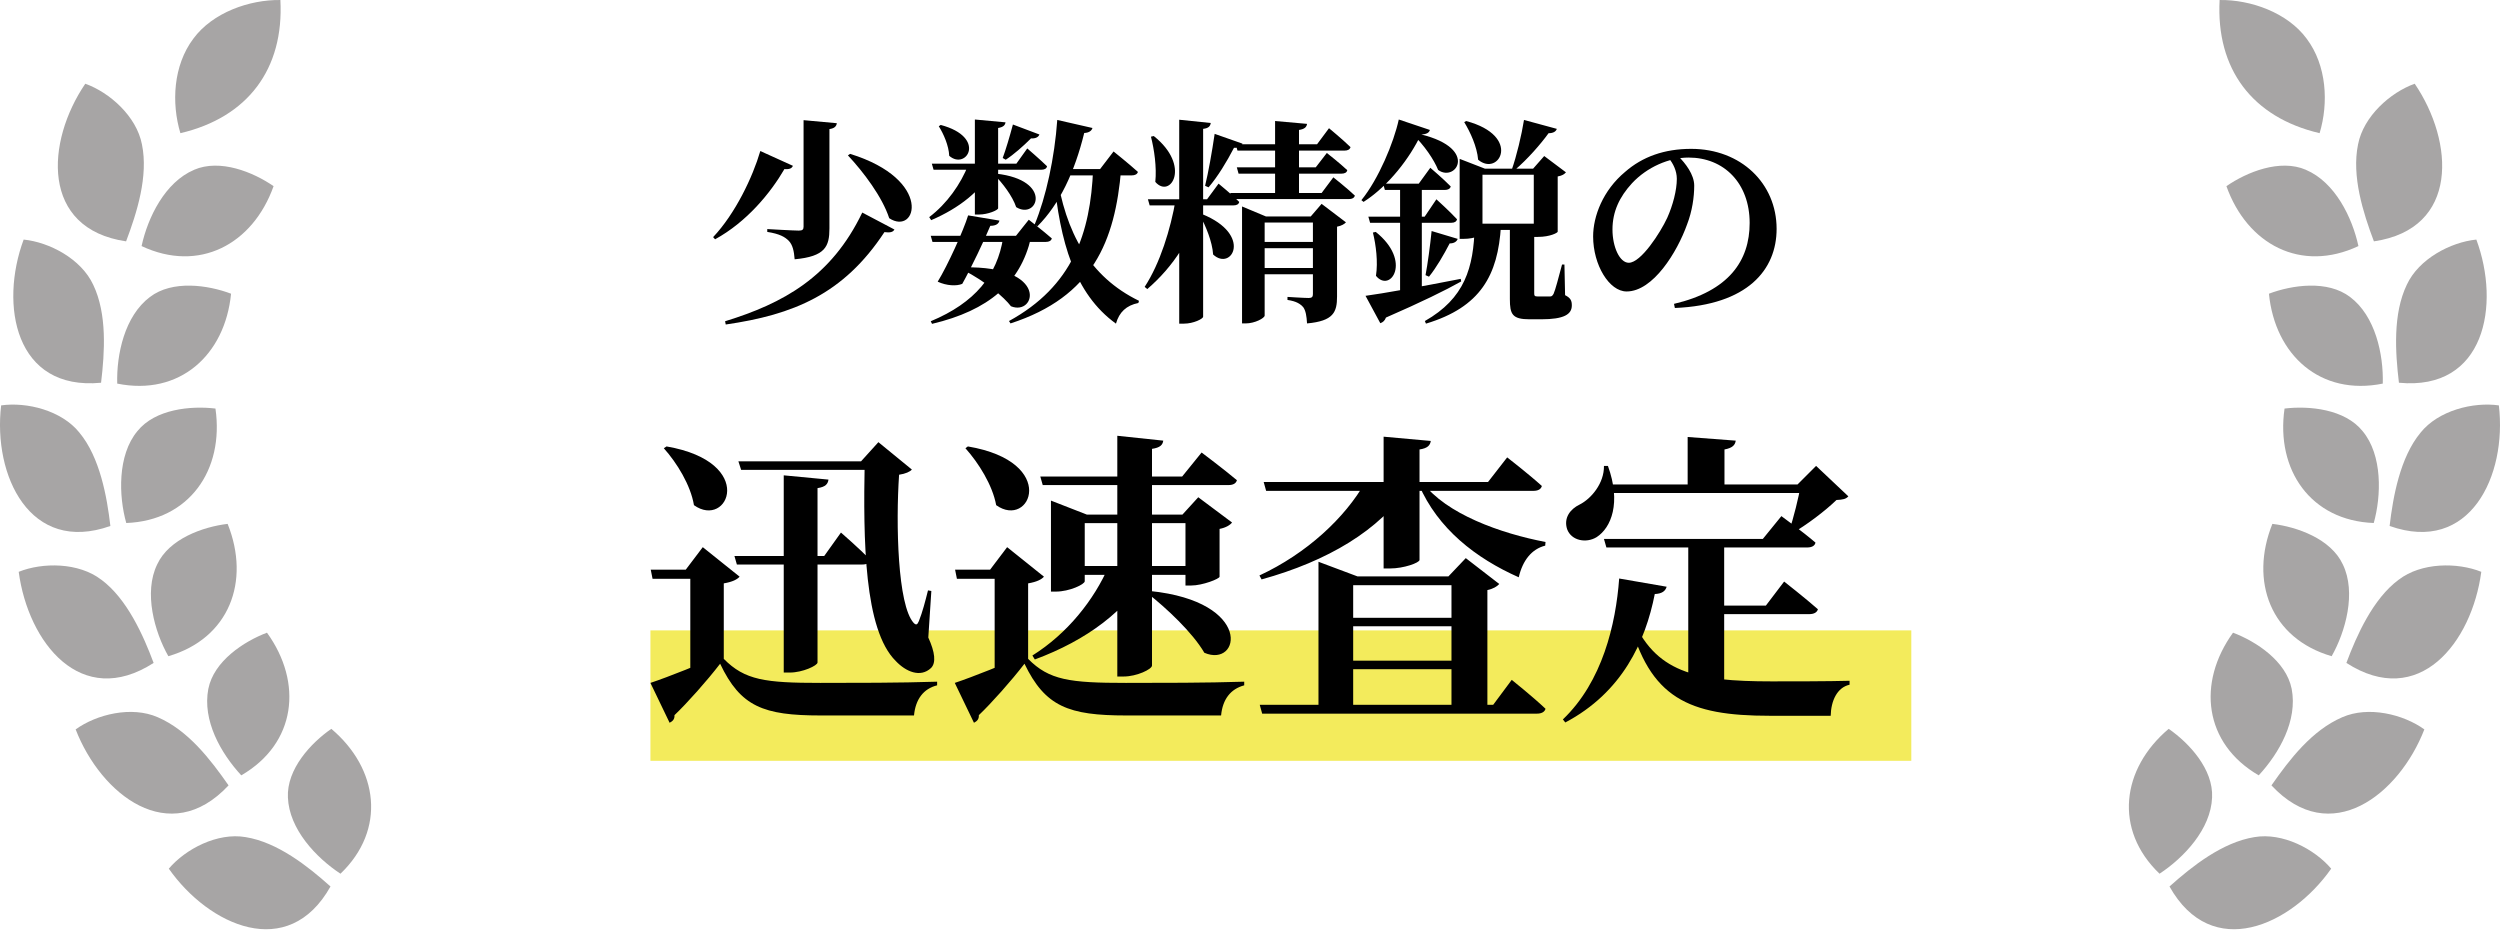
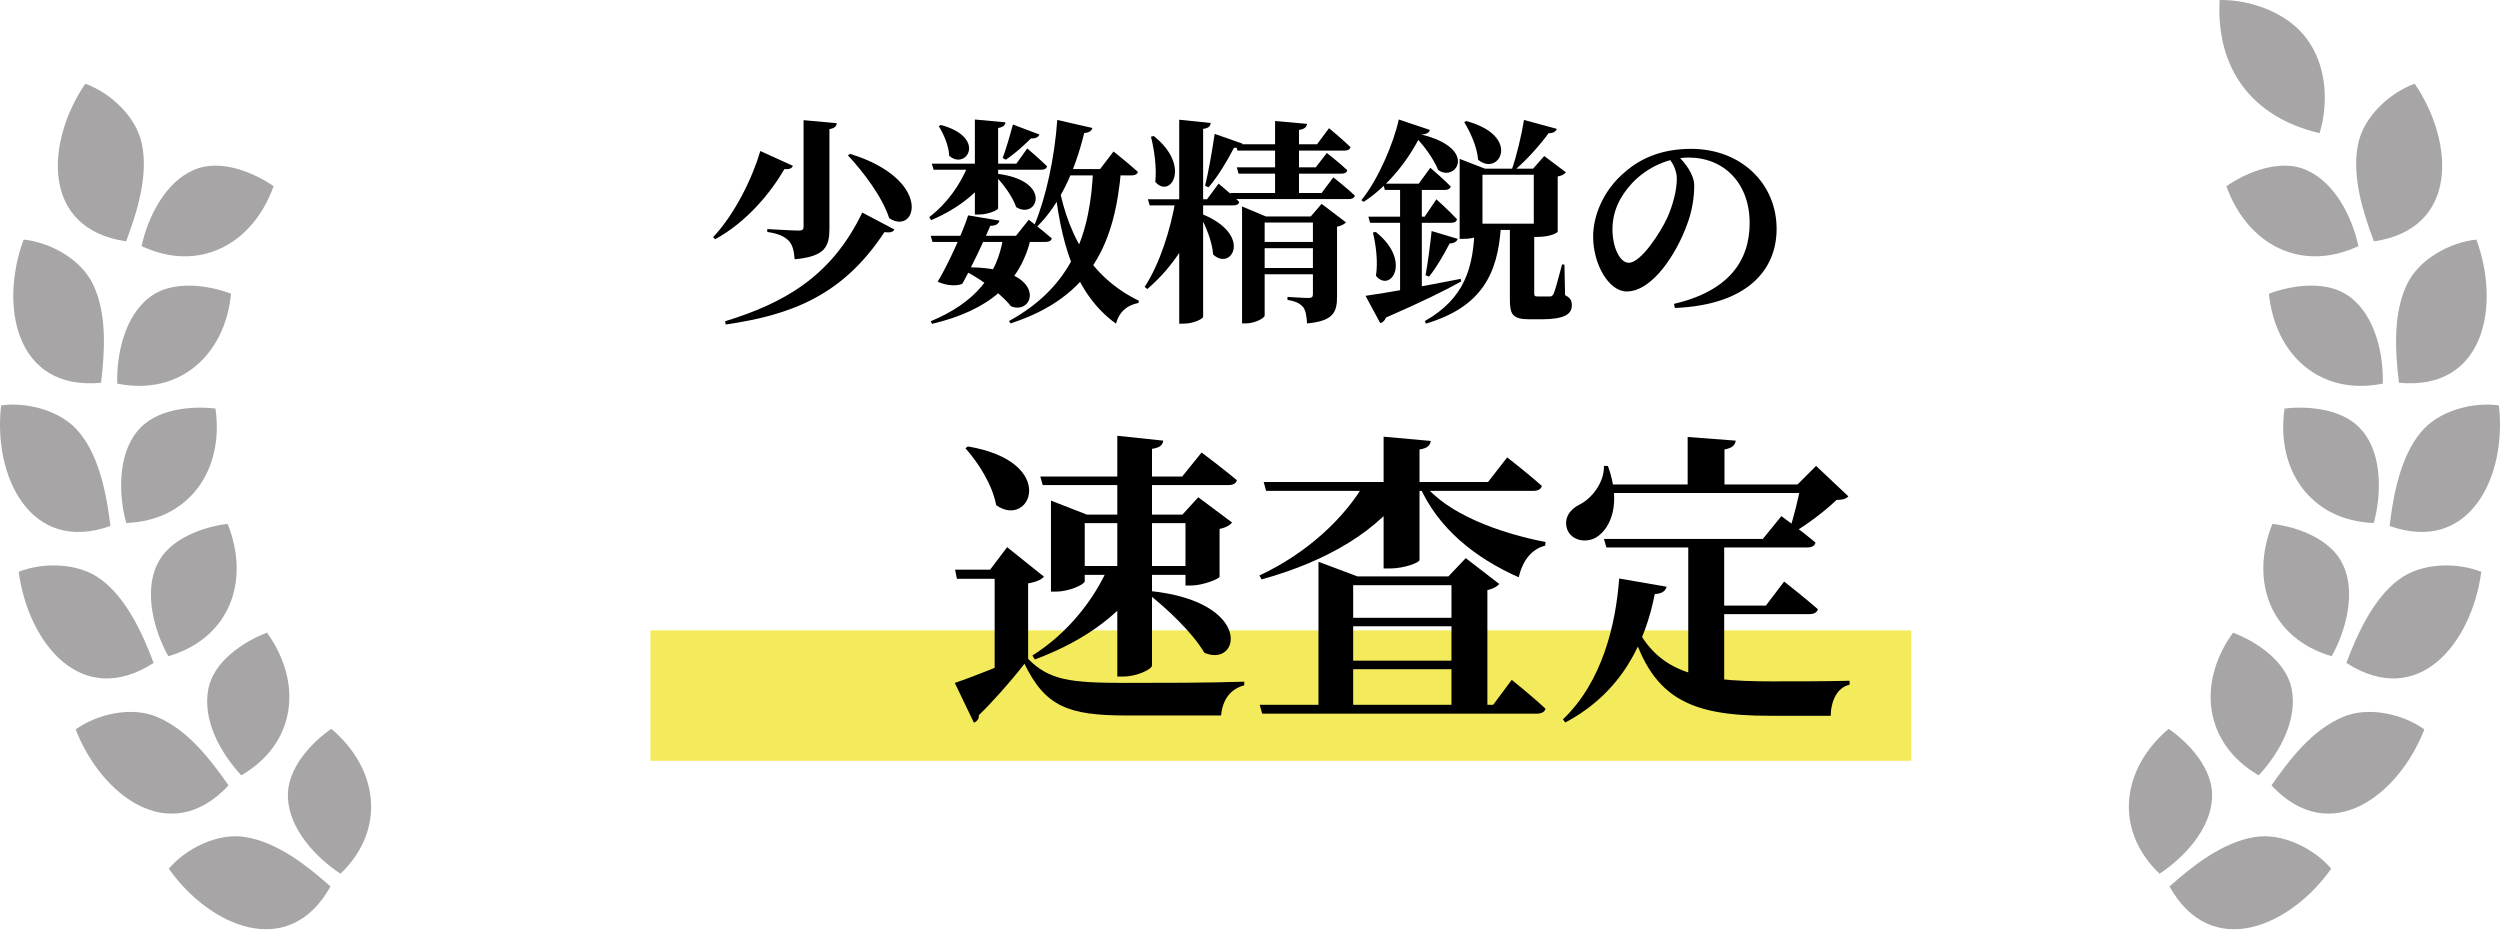
<svg xmlns="http://www.w3.org/2000/svg" width="230" height="86" viewBox="0 0 230 86" fill="none">
-   <path d="M17.784 3.563C15.94 6.017 15.758 9.467 16.596 12.252C22.792 10.801 26.138 6.351 25.795 0.001C22.953 -0.039 19.554 1.152 17.784 3.563Z" fill="#A7A5A5" />
  <path d="M17.851 15.627C15.175 16.765 13.596 20.006 13.025 22.639C18.306 25.123 23.257 22.493 25.17 17.127C23.296 15.833 20.241 14.588 17.851 15.623V15.627Z" fill="#A7A5A5" />
  <path d="M13.058 13.279C13.662 16.195 12.599 19.559 11.6 22.205C3.716 21.045 4.223 13.033 7.846 7.703C10.091 8.505 12.557 10.7 13.058 13.279Z" fill="#A7A5A5" />
  <path d="M13.79 27.325C11.467 29.075 10.711 32.597 10.784 35.291C16.514 36.454 20.7 32.676 21.258 27.021C19.126 26.217 15.864 25.743 13.79 27.325Z" fill="#A7A5A5" />
  <path d="M8.575 26.198C9.863 28.883 9.635 32.403 9.298 35.212C1.362 35.975 -0.053 28.042 2.176 22.041C4.545 22.281 7.47 23.814 8.575 26.198Z" fill="#A7A5A5" />
  <path d="M12.642 39.662C10.793 41.879 10.92 45.648 11.616 48.117C17.398 47.898 20.639 43.254 19.822 37.587C17.562 37.314 14.276 37.63 12.642 39.662Z" fill="#A7A5A5" />
  <path d="M7.309 39.807C9.192 42.07 9.845 45.721 10.155 48.39C2.76 51.02 -0.66 43.755 0.105 37.296C2.465 36.962 5.669 37.757 7.312 39.807H7.309Z" fill="#A7A5A5" />
  <path d="M14.464 51.919C13.195 54.513 14.221 58.142 15.488 60.371C21.097 58.737 23.062 53.483 20.942 48.196C18.686 48.466 15.56 49.562 14.464 51.919Z" fill="#A7A5A5" />
  <path d="M9.319 53.331C11.685 55.081 13.192 58.467 14.133 60.988C7.461 65.291 2.592 59.126 1.721 52.608C3.926 51.722 7.245 51.737 9.319 53.334V53.331Z" fill="#A7A5A5" />
  <path d="M19.166 63.375C18.607 66.284 20.308 69.285 22.197 71.332C27.247 68.401 27.888 62.816 24.562 58.206C22.433 59.014 19.673 60.818 19.166 63.378V63.375Z" fill="#A7A5A5" />
  <path d="M14.509 65.984C17.31 67.192 19.351 69.856 21.027 72.255C15.588 78.089 9.283 73.099 6.959 67.104C8.894 65.713 12.101 64.93 14.509 65.984Z" fill="#A7A5A5" />
  <path d="M26.488 73.367C26.6 76.279 29.072 78.9 31.323 80.382C35.55 76.334 34.828 70.724 30.482 67.053C28.608 68.349 26.363 70.761 26.488 73.367Z" fill="#A7A5A5" />
  <path d="M22.591 77.014C25.528 77.488 28.298 79.671 30.406 81.557C26.509 88.509 19.202 85.15 15.53 79.917C17.073 78.104 20.004 76.571 22.591 77.014Z" fill="#A7A5A5" />
  <rect x="59.84" y="57.995" width="116" height="12" fill="#F3EB5C" />
  <path d="M147.564 49.583H162.18L163.888 47.483C163.888 47.483 165.848 48.911 167.024 49.919C166.968 50.227 166.66 50.367 166.268 50.367H147.788L147.564 49.583ZM155.32 49.583H158.624V63.947L155.32 63.135V49.583ZM157.028 55.715H162.46L164.14 53.503C164.14 53.503 166.072 55.015 167.248 56.051C167.164 56.359 166.856 56.499 166.464 56.499H157.028V55.715ZM150.112 56.751C152.24 61.847 155.88 62.687 162.992 62.687C164.588 62.687 168.34 62.687 170.16 62.631V62.995C169.012 63.247 168.452 64.479 168.424 65.851C167.164 65.851 164.112 65.851 162.796 65.851C155.376 65.851 151.736 64.255 149.86 56.891L150.112 56.751ZM148.964 53.223L153.332 53.979C153.22 54.371 152.912 54.623 152.24 54.651C151.372 59.047 149.244 63.695 144.008 66.467L143.784 66.187C147.424 62.715 148.656 57.423 148.964 53.223ZM147.564 44.571H167.164V45.355H147.564V44.571ZM155.264 40.203L159.688 40.539C159.632 40.931 159.408 41.211 158.652 41.351V44.935H155.264V40.203ZM147.564 42.863H147.928C149.16 46.251 148.236 48.547 146.892 49.415C145.94 50.003 144.568 49.751 144.176 48.687C143.84 47.651 144.456 46.839 145.324 46.419C146.388 45.887 147.592 44.459 147.564 42.863ZM165.68 44.571H165.372L167.08 42.863L170.048 45.663C169.824 45.915 169.544 45.971 168.956 45.999C167.948 46.979 166.184 48.323 164.84 49.079L164.588 48.883C165.008 47.679 165.484 45.719 165.68 44.571Z" fill="black" />
  <path d="M115.896 64.843H137.372L139.08 62.547C139.08 62.547 141.04 64.115 142.188 65.207C142.104 65.515 141.796 65.655 141.404 65.655H116.12L115.896 64.843ZM116.26 44.347H136.896L138.66 42.079C138.66 42.079 140.648 43.619 141.852 44.711C141.768 45.019 141.488 45.159 141.068 45.159H116.484L116.26 44.347ZM127.292 40.175L131.632 40.567C131.576 40.959 131.352 41.239 130.596 41.351V51.515C130.596 51.767 129.168 52.299 127.88 52.299H127.292V40.175ZM125.612 44.347H129.56V44.795C126.956 48.771 122.14 51.627 116.064 53.307L115.868 52.943C120.208 50.927 123.736 47.651 125.612 44.347ZM130.876 44.375C133.032 47.287 138.072 49.079 142.188 49.863L142.16 50.199C140.928 50.507 140.088 51.543 139.724 53.111C135.748 51.347 132.276 48.631 130.54 44.599L130.876 44.375ZM122.532 56.835H135.02V57.619H122.532V56.835ZM122.532 53.027H135.02V53.839H122.532V53.027ZM122.532 60.783H135.02V61.567H122.532V60.783ZM121.3 53.027V51.683L124.884 53.027H124.492V65.347H121.3V53.027ZM133.536 53.027H133.256L134.852 51.347L137.932 53.727C137.736 53.951 137.372 54.175 136.84 54.287V65.347H133.536V53.027Z" fill="black" />
  <path d="M105.788 54.371C115.364 55.351 114.104 61.483 110.8 60.055C109.708 58.179 107.3 55.939 105.592 54.595L105.788 54.371ZM95.708 43.843H108.756L110.548 41.631C110.548 41.631 112.564 43.143 113.796 44.179C113.712 44.487 113.432 44.627 113.012 44.627H95.932L95.708 43.843ZM109.064 47.343H108.784L110.24 45.747L113.348 48.071C113.18 48.295 112.788 48.547 112.2 48.659V53.055C112.2 53.251 110.632 53.867 109.596 53.867H109.064V47.343ZM98.564 52.075H110.296V52.887H98.564V52.075ZM96.688 47.343V46.055L99.992 47.343H109.82V48.127H99.796V53.475C99.796 53.755 98.396 54.427 97.136 54.427H96.688V47.343ZM102.792 40.091L107.02 40.539C106.964 40.931 106.74 41.183 105.984 41.295V61.231C105.984 61.567 104.584 62.239 103.38 62.239H102.792V40.091ZM102.008 52.075H105.676V52.523C103.688 56.163 99.964 58.907 95.204 60.671L94.98 60.307C98.2 58.291 100.664 55.183 102.008 52.075ZM94.588 60.615C96.52 62.575 98.424 62.827 103.576 62.827C106.74 62.827 111.024 62.827 114.468 62.715V63.051C113.208 63.387 112.48 64.339 112.34 65.823C109.904 65.823 106.404 65.823 103.604 65.823C98.312 65.823 96.156 65.011 94.252 61.063C93.048 62.631 91.228 64.675 90.052 65.795C90.08 66.159 89.884 66.355 89.604 66.495L87.84 62.827C89.52 62.267 92.46 61.091 94.588 60.139V60.615ZM94.588 53.671V60.559L91.508 62.239V53.251H88.036L87.868 52.411H91.088L92.656 50.339L96.044 53.055C95.82 53.307 95.4 53.531 94.588 53.671ZM89.044 41.071C97.472 42.499 94.784 48.715 91.648 46.475C91.312 44.627 90.024 42.583 88.82 41.239L89.044 41.071Z" fill="black" />
-   <path d="M67.932 42.443H81.064V43.227H68.184L67.932 42.443ZM67.568 51.151H75.828L77.368 48.995C77.368 48.995 79.076 50.479 80.084 51.515C80 51.795 79.748 51.935 79.328 51.935H67.792L67.568 51.151ZM72.104 43.731L76.22 44.123C76.164 44.515 75.968 44.795 75.212 44.907V60.951C75.212 61.231 73.84 61.875 72.664 61.875H72.104V43.731ZM79.552 42.443H79.216L80.812 40.679L83.892 43.199C83.724 43.395 83.304 43.591 82.716 43.675C82.408 48.183 82.576 55.687 84.06 57.311C84.284 57.535 84.396 57.479 84.536 57.143C84.872 56.303 85.124 55.323 85.376 54.315L85.684 54.371L85.404 58.655C86.02 59.999 86.132 60.979 85.656 61.455C84.676 62.379 83.332 61.791 82.408 60.811C79.496 57.927 79.412 49.723 79.552 42.443ZM66.588 60.615C68.52 62.575 70.396 62.827 75.464 62.827C78.572 62.827 82.8 62.827 86.216 62.715V63.051C84.956 63.359 84.228 64.339 84.088 65.823C81.708 65.823 78.236 65.823 75.492 65.823C70.228 65.823 68.128 65.011 66.252 61.063C65.048 62.631 63.228 64.675 62.052 65.795C62.08 66.159 61.884 66.355 61.604 66.495L59.84 62.827C61.52 62.267 64.46 61.091 66.588 60.139V60.615ZM66.588 53.671V60.559L63.508 62.239V53.251H60.036L59.868 52.411H63.088L64.656 50.339L68.044 53.055C67.82 53.307 67.4 53.531 66.588 53.671ZM61.324 41.071C69.696 42.527 66.98 48.715 63.844 46.475C63.536 44.627 62.276 42.583 61.072 41.239L61.324 41.071Z" fill="black" />
  <path d="M154.428 14.395C155.048 15.015 155.868 16.055 155.868 17.075C155.868 18.115 155.688 19.415 155.208 20.655C154.308 23.175 152.088 26.815 149.648 26.815C148.048 26.815 146.568 24.375 146.568 21.755C146.568 19.895 147.468 17.515 149.508 15.815C151.108 14.415 153.128 13.695 155.588 13.695C160.168 13.695 163.448 16.875 163.448 21.055C163.448 24.815 160.788 28.055 154.088 28.335L154.008 27.955C159.048 26.775 160.968 23.995 160.968 20.515C160.968 16.855 158.608 14.495 155.348 14.495C153.548 14.495 151.528 15.375 150.148 16.855C148.988 18.115 148.348 19.475 148.348 21.115C148.348 22.715 149.008 24.175 149.848 24.175C150.968 24.175 152.748 21.415 153.388 20.035C153.908 18.875 154.268 17.495 154.268 16.455C154.268 15.715 153.928 15.035 153.528 14.555L154.428 14.395Z" fill="black" />
  <path d="M134.288 15.515V14.615L136.608 15.515H141.048L142.068 14.355L144.068 15.855C143.928 16.015 143.748 16.155 143.308 16.235V21.315C143.308 21.415 142.608 21.795 141.488 21.795H141.108V16.075H136.388V21.455C136.388 21.595 135.728 21.975 134.648 21.975H134.288V15.515ZM135.528 20.575H142.108V21.155H135.528V20.575ZM134.888 11.135C140.048 12.515 137.908 16.315 135.988 14.695C135.888 13.495 135.268 12.155 134.708 11.235L134.888 11.135ZM140.208 11.035L143.228 11.855C143.148 12.095 142.908 12.255 142.468 12.255C141.748 13.255 140.528 14.655 139.348 15.655H139.068C139.528 14.355 139.988 12.415 140.208 11.035ZM138.908 20.615H141.148C141.148 20.835 141.148 21.135 141.148 21.295V26.955C141.148 27.195 141.168 27.275 141.468 27.275H142.028C142.288 27.275 142.468 27.275 142.588 27.275C142.748 27.275 142.808 27.235 142.928 27.035C143.088 26.695 143.388 25.535 143.708 24.335H143.928L143.988 27.155C144.508 27.415 144.608 27.675 144.608 28.095C144.608 28.915 143.908 29.375 141.788 29.375H140.728C139.128 29.375 138.908 28.915 138.908 27.515V20.615ZM135.668 20.795H138.088C137.808 25.315 136.228 28.255 131.188 29.775L131.088 29.535C134.748 27.455 135.588 24.635 135.668 20.795ZM130.728 12.375C129.728 14.495 127.788 17.075 125.448 18.575L125.248 18.415C126.828 16.475 128.228 13.115 128.688 10.995L131.548 11.955C131.488 12.195 131.268 12.355 130.728 12.375ZM130.148 12.235C136.228 13.455 133.968 16.855 132.308 15.635C131.948 14.735 131.048 13.355 129.908 12.295L130.148 12.235ZM127.248 16.895H130.528L131.588 15.435C131.588 15.435 132.768 16.435 133.468 17.155C133.408 17.375 133.208 17.475 132.928 17.475H127.408L127.248 16.895ZM125.888 19.935H131.068L132.148 18.335C132.148 18.335 133.368 19.435 134.048 20.175C133.988 20.395 133.808 20.495 133.528 20.495H126.048L125.888 19.935ZM128.808 16.895H130.808V26.855L128.808 27.375V16.895ZM125.628 27.215C127.148 27.015 130.728 26.375 134.388 25.655L134.428 25.895C132.968 26.715 130.768 27.795 127.508 29.215C127.408 29.495 127.228 29.655 126.988 29.735L125.628 27.215ZM131.708 21.255L134.108 21.975C134.028 22.215 133.788 22.395 133.368 22.395C132.828 23.435 132.148 24.615 131.468 25.455L131.148 25.315C131.348 24.275 131.568 22.635 131.708 21.255ZM126.568 21.335C129.948 24.035 127.908 26.995 126.588 25.375C126.788 24.095 126.588 22.535 126.308 21.395L126.568 21.335Z" fill="black" />
  <path d="M113.688 13.275H121.168L122.268 11.795C122.268 11.795 123.508 12.815 124.248 13.535C124.188 13.755 123.988 13.855 123.708 13.855H113.848L113.688 13.275ZM113.788 15.395H121.048L122.068 14.075C122.068 14.075 123.248 14.995 123.948 15.655C123.908 15.875 123.708 15.975 123.428 15.975H113.948L113.788 15.395ZM113.188 17.755H121.588L122.668 16.315C122.668 16.315 123.908 17.295 124.648 17.995C124.588 18.215 124.388 18.315 124.108 18.315H113.348L113.188 17.755ZM114.268 19.915V18.995L116.468 19.915H122.088V20.475H116.348V29.035C116.348 29.255 115.468 29.755 114.588 29.755H114.268V19.915ZM115.308 24.655H122.188V25.235H115.308V24.655ZM115.268 22.255H122.228V22.835H115.268V22.255ZM117.308 11.135L120.248 11.395C120.208 11.675 120.048 11.875 119.508 11.955V17.915H117.308V11.135ZM108.488 11.015L111.388 11.315C111.348 11.595 111.208 11.795 110.688 11.855V29.135C110.688 29.335 109.788 29.775 108.928 29.775H108.488V11.015ZM110.588 19.695C115.288 21.595 113.308 24.995 111.608 23.415C111.528 22.215 110.928 20.795 110.388 19.795L110.588 19.695ZM105.608 18.335H111.048L112.108 16.895C112.108 16.895 113.308 17.875 114.008 18.575C113.968 18.795 113.768 18.895 113.488 18.895H105.768L105.608 18.335ZM108.168 18.335H110.528V18.655C109.708 21.835 107.948 24.535 105.548 26.595L105.308 26.395C106.728 24.215 107.688 21.115 108.168 18.335ZM106.148 12.515C109.628 15.295 107.668 18.335 106.288 16.735C106.428 15.375 106.188 13.755 105.888 12.575L106.148 12.515ZM111.748 12.315L114.308 13.215C114.208 13.455 113.948 13.635 113.528 13.595C112.868 14.875 112.028 16.255 111.188 17.235L110.868 17.095C111.168 15.875 111.508 13.955 111.748 12.315ZM120.788 19.915H120.588L121.588 18.755L123.828 20.455C123.708 20.595 123.428 20.775 123.008 20.855V27.275C123.008 28.715 122.688 29.535 120.248 29.755C120.208 29.075 120.128 28.595 119.908 28.275C119.648 27.975 119.288 27.715 118.448 27.595V27.315C118.448 27.315 119.988 27.415 120.408 27.415C120.708 27.415 120.788 27.295 120.788 27.055V19.915Z" fill="black" />
  <path d="M85.728 15.055H93.508L94.508 13.655C94.508 13.655 95.648 14.635 96.328 15.295C96.288 15.515 96.088 15.615 95.808 15.615H85.888L85.728 15.055ZM85.628 21.695H93.468L94.648 20.215C94.648 20.215 95.968 21.235 96.768 21.935C96.708 22.155 96.508 22.255 96.228 22.255H85.788L85.628 21.695ZM89.688 10.995L92.508 11.255C92.468 11.515 92.308 11.695 91.828 11.775V19.155C91.828 19.335 90.888 19.735 90.088 19.735H89.688V10.995ZM89.068 19.815L91.948 20.295C91.888 20.575 91.648 20.775 91.108 20.775C90.628 21.955 89.308 24.735 88.528 26.115C88.008 26.335 87.088 26.295 86.268 25.915C87.188 24.415 88.648 21.195 89.068 19.815ZM89.088 15.155H91.408V15.455C90.288 17.555 88.228 19.155 85.668 20.255L85.488 19.975C87.128 18.735 88.388 16.935 89.088 15.155ZM91.648 15.975C96.928 16.575 95.448 20.275 93.488 19.055C93.148 18.035 92.228 16.835 91.488 16.095L91.648 15.975ZM86.548 11.495C90.828 12.635 88.908 15.715 87.328 14.335C87.288 13.395 86.808 12.315 86.368 11.615L86.548 11.495ZM92.288 21.875H94.848C93.888 26.035 90.968 28.555 85.748 29.795L85.628 29.555C89.708 27.855 91.748 25.315 92.288 21.875ZM88.668 24.595C96.568 24.455 95.288 29.115 93.008 28.175C92.368 27.335 90.688 25.895 88.608 24.835L88.668 24.595ZM93.188 11.455L95.628 12.375C95.528 12.615 95.288 12.755 94.848 12.735C94.128 13.455 93.268 14.215 92.528 14.695L92.248 14.535C92.528 13.795 92.888 12.575 93.188 11.455ZM97.188 15.815C98.008 21.435 100.268 25.475 104.788 27.675L104.728 27.875C103.628 28.095 102.968 28.715 102.668 29.775C98.848 27.015 97.508 22.215 96.948 16.275L97.188 15.815ZM100.568 15.555H103.148C102.588 22.175 100.548 27.295 92.968 29.755L92.828 29.535C98.668 26.335 100.328 21.475 100.568 15.555ZM97.268 11.035L100.508 11.775C100.428 12.035 100.188 12.215 99.748 12.235C98.868 15.835 97.468 18.795 95.448 20.815L95.188 20.655C96.228 18.155 97.028 14.495 97.268 11.035ZM97.288 15.555H101.208L102.448 13.935C102.448 13.935 103.848 15.055 104.688 15.815C104.628 16.035 104.408 16.135 104.128 16.135H97.288V15.555Z" fill="black" />
  <path d="M78.208 14.155C85.908 16.535 84.328 21.735 81.808 20.075C81.168 18.115 79.448 15.835 78.008 14.295L78.208 14.155ZM69.948 13.895L72.948 15.255C72.848 15.475 72.668 15.595 72.168 15.555C70.888 17.755 68.708 20.415 65.788 22.015L65.608 21.815C67.648 19.655 69.248 16.295 69.948 13.895ZM73.928 11.055L76.988 11.335C76.948 11.635 76.748 11.815 76.308 11.875V21.015C76.308 22.675 75.928 23.595 73.108 23.855C73.048 23.095 72.928 22.535 72.568 22.155C72.208 21.795 71.728 21.515 70.588 21.335V21.075C70.588 21.075 73.008 21.215 73.488 21.215C73.828 21.215 73.928 21.115 73.928 20.855V11.055ZM79.328 19.555L82.288 21.115C82.148 21.375 81.868 21.415 81.368 21.355C77.588 27.095 72.968 28.955 66.768 29.855L66.708 29.555C72.028 27.915 76.468 25.515 79.328 19.555Z" fill="black" />
  <path d="M212.216 3.563C214.06 6.017 214.242 9.467 213.404 12.252C207.208 10.801 203.862 6.351 204.205 0.001C207.047 -0.039 210.446 1.152 212.216 3.563Z" fill="#A7A5A5" />
  <path d="M212.149 15.627C214.825 16.765 216.404 20.006 216.975 22.639C211.694 25.123 206.743 22.493 204.83 17.127C206.704 15.833 209.759 14.588 212.149 15.623V15.627Z" fill="#A7A5A5" />
  <path d="M216.942 13.279C216.338 16.195 217.401 19.559 218.4 22.205C226.284 21.045 225.777 13.033 222.154 7.703C219.909 8.505 217.443 10.7 216.942 13.279Z" fill="#A7A5A5" />
  <path d="M216.21 27.325C218.533 29.075 219.289 32.597 219.216 35.291C213.486 36.454 209.301 32.676 208.742 27.021C210.874 26.217 214.135 25.743 216.21 27.325Z" fill="#A7A5A5" />
  <path d="M221.425 26.198C220.137 28.883 220.365 32.403 220.702 35.212C228.638 35.975 230.053 28.042 227.824 22.041C225.455 22.281 222.53 23.814 221.425 26.198Z" fill="#A7A5A5" />
  <path d="M217.358 39.662C219.208 41.879 219.08 45.648 218.384 48.117C212.602 47.898 209.361 43.254 210.178 37.587C212.438 37.314 215.724 37.63 217.358 39.662Z" fill="#A7A5A5" />
  <path d="M222.691 39.807C220.808 42.07 220.155 45.721 219.845 48.39C227.241 51.02 230.66 43.755 229.895 37.296C227.535 36.962 224.331 37.757 222.688 39.807H222.691Z" fill="#A7A5A5" />
  <path d="M215.536 51.919C216.805 54.513 215.779 58.142 214.512 60.371C208.903 58.737 206.938 53.483 209.058 48.196C211.314 48.466 214.44 49.562 215.536 51.919Z" fill="#A7A5A5" />
  <path d="M220.681 53.331C218.315 55.081 216.808 58.467 215.867 60.988C222.539 65.291 227.408 59.126 228.279 52.608C226.074 51.722 222.755 51.737 220.681 53.334V53.331Z" fill="#A7A5A5" />
  <path d="M210.834 63.375C211.393 66.284 209.693 69.285 207.803 71.332C202.753 68.401 202.112 62.816 205.438 58.206C207.567 59.014 210.327 60.818 210.834 63.378V63.375Z" fill="#A7A5A5" />
  <path d="M215.49 65.984C212.69 67.192 210.649 69.856 208.973 72.255C214.412 78.089 220.717 73.099 223.041 67.104C221.106 65.713 217.899 64.93 215.49 65.984Z" fill="#A7A5A5" />
  <path d="M203.512 73.367C203.4 76.279 200.928 78.9 198.677 80.382C194.45 76.334 195.172 70.724 199.518 67.053C201.392 68.349 203.637 70.761 203.512 73.367Z" fill="#A7A5A5" />
  <path d="M207.409 77.014C204.472 77.488 201.702 79.671 199.594 81.557C203.491 88.509 210.798 85.15 214.47 79.917C212.927 78.104 209.996 76.571 207.409 77.014Z" fill="#A7A5A5" />
</svg>